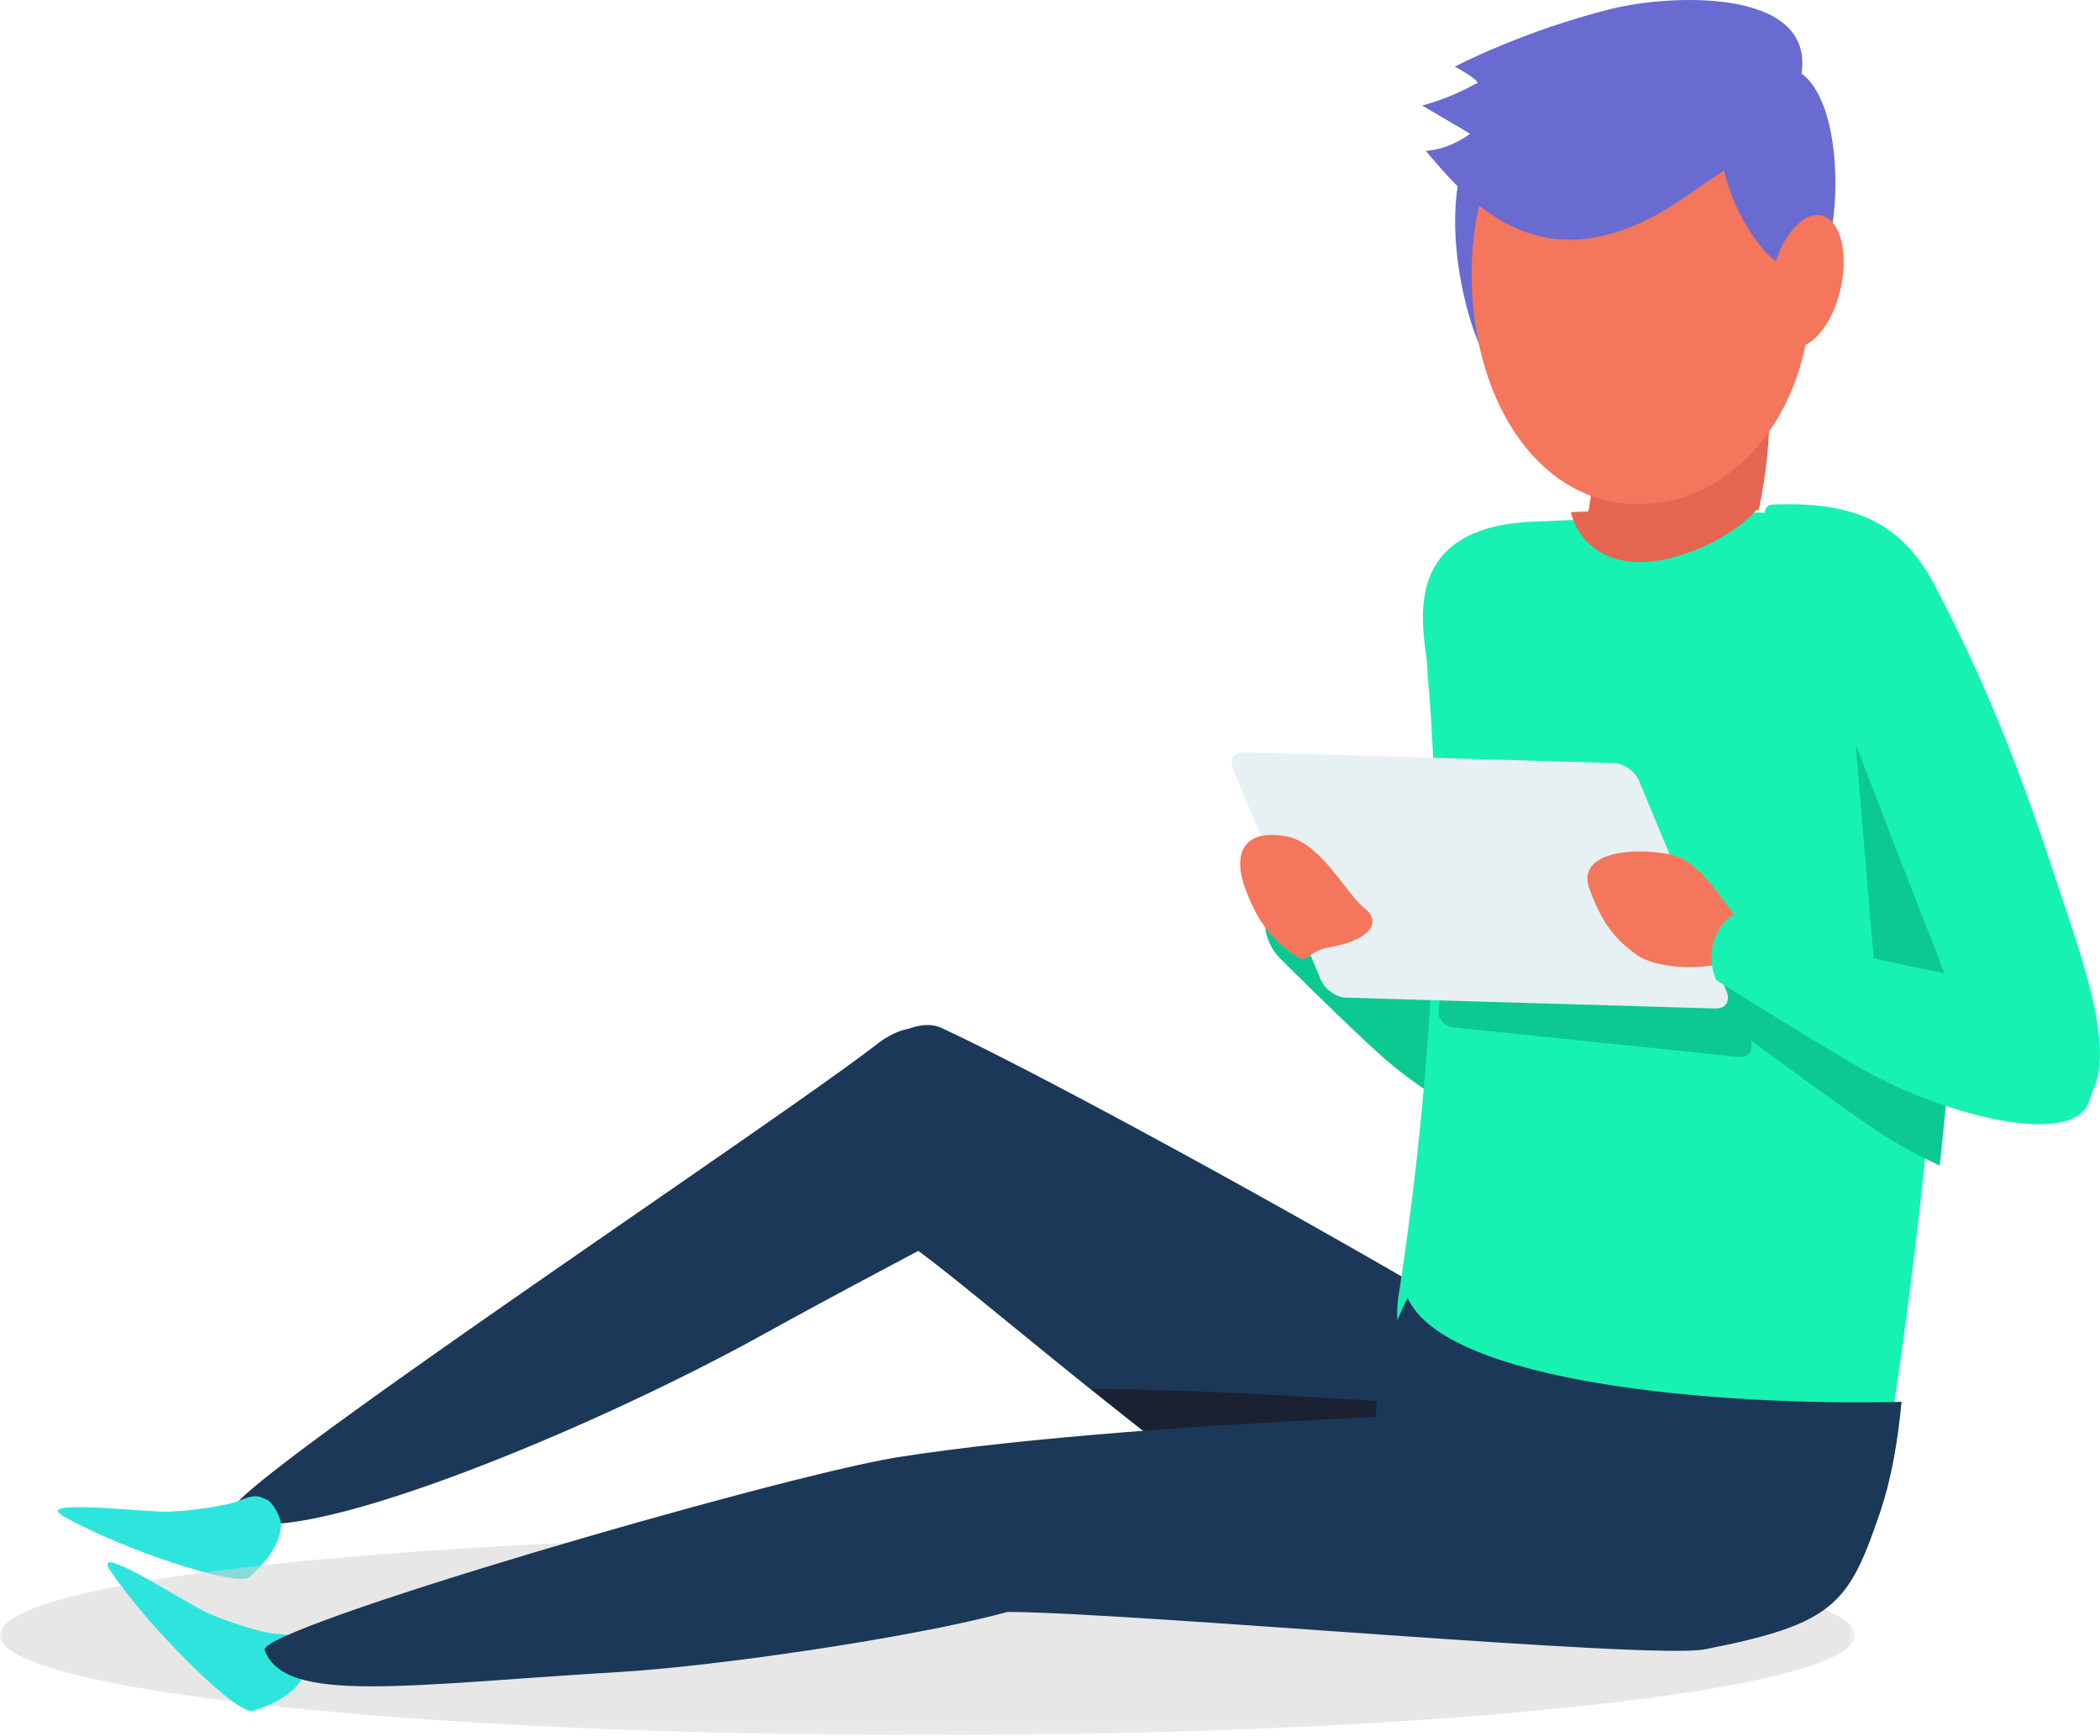
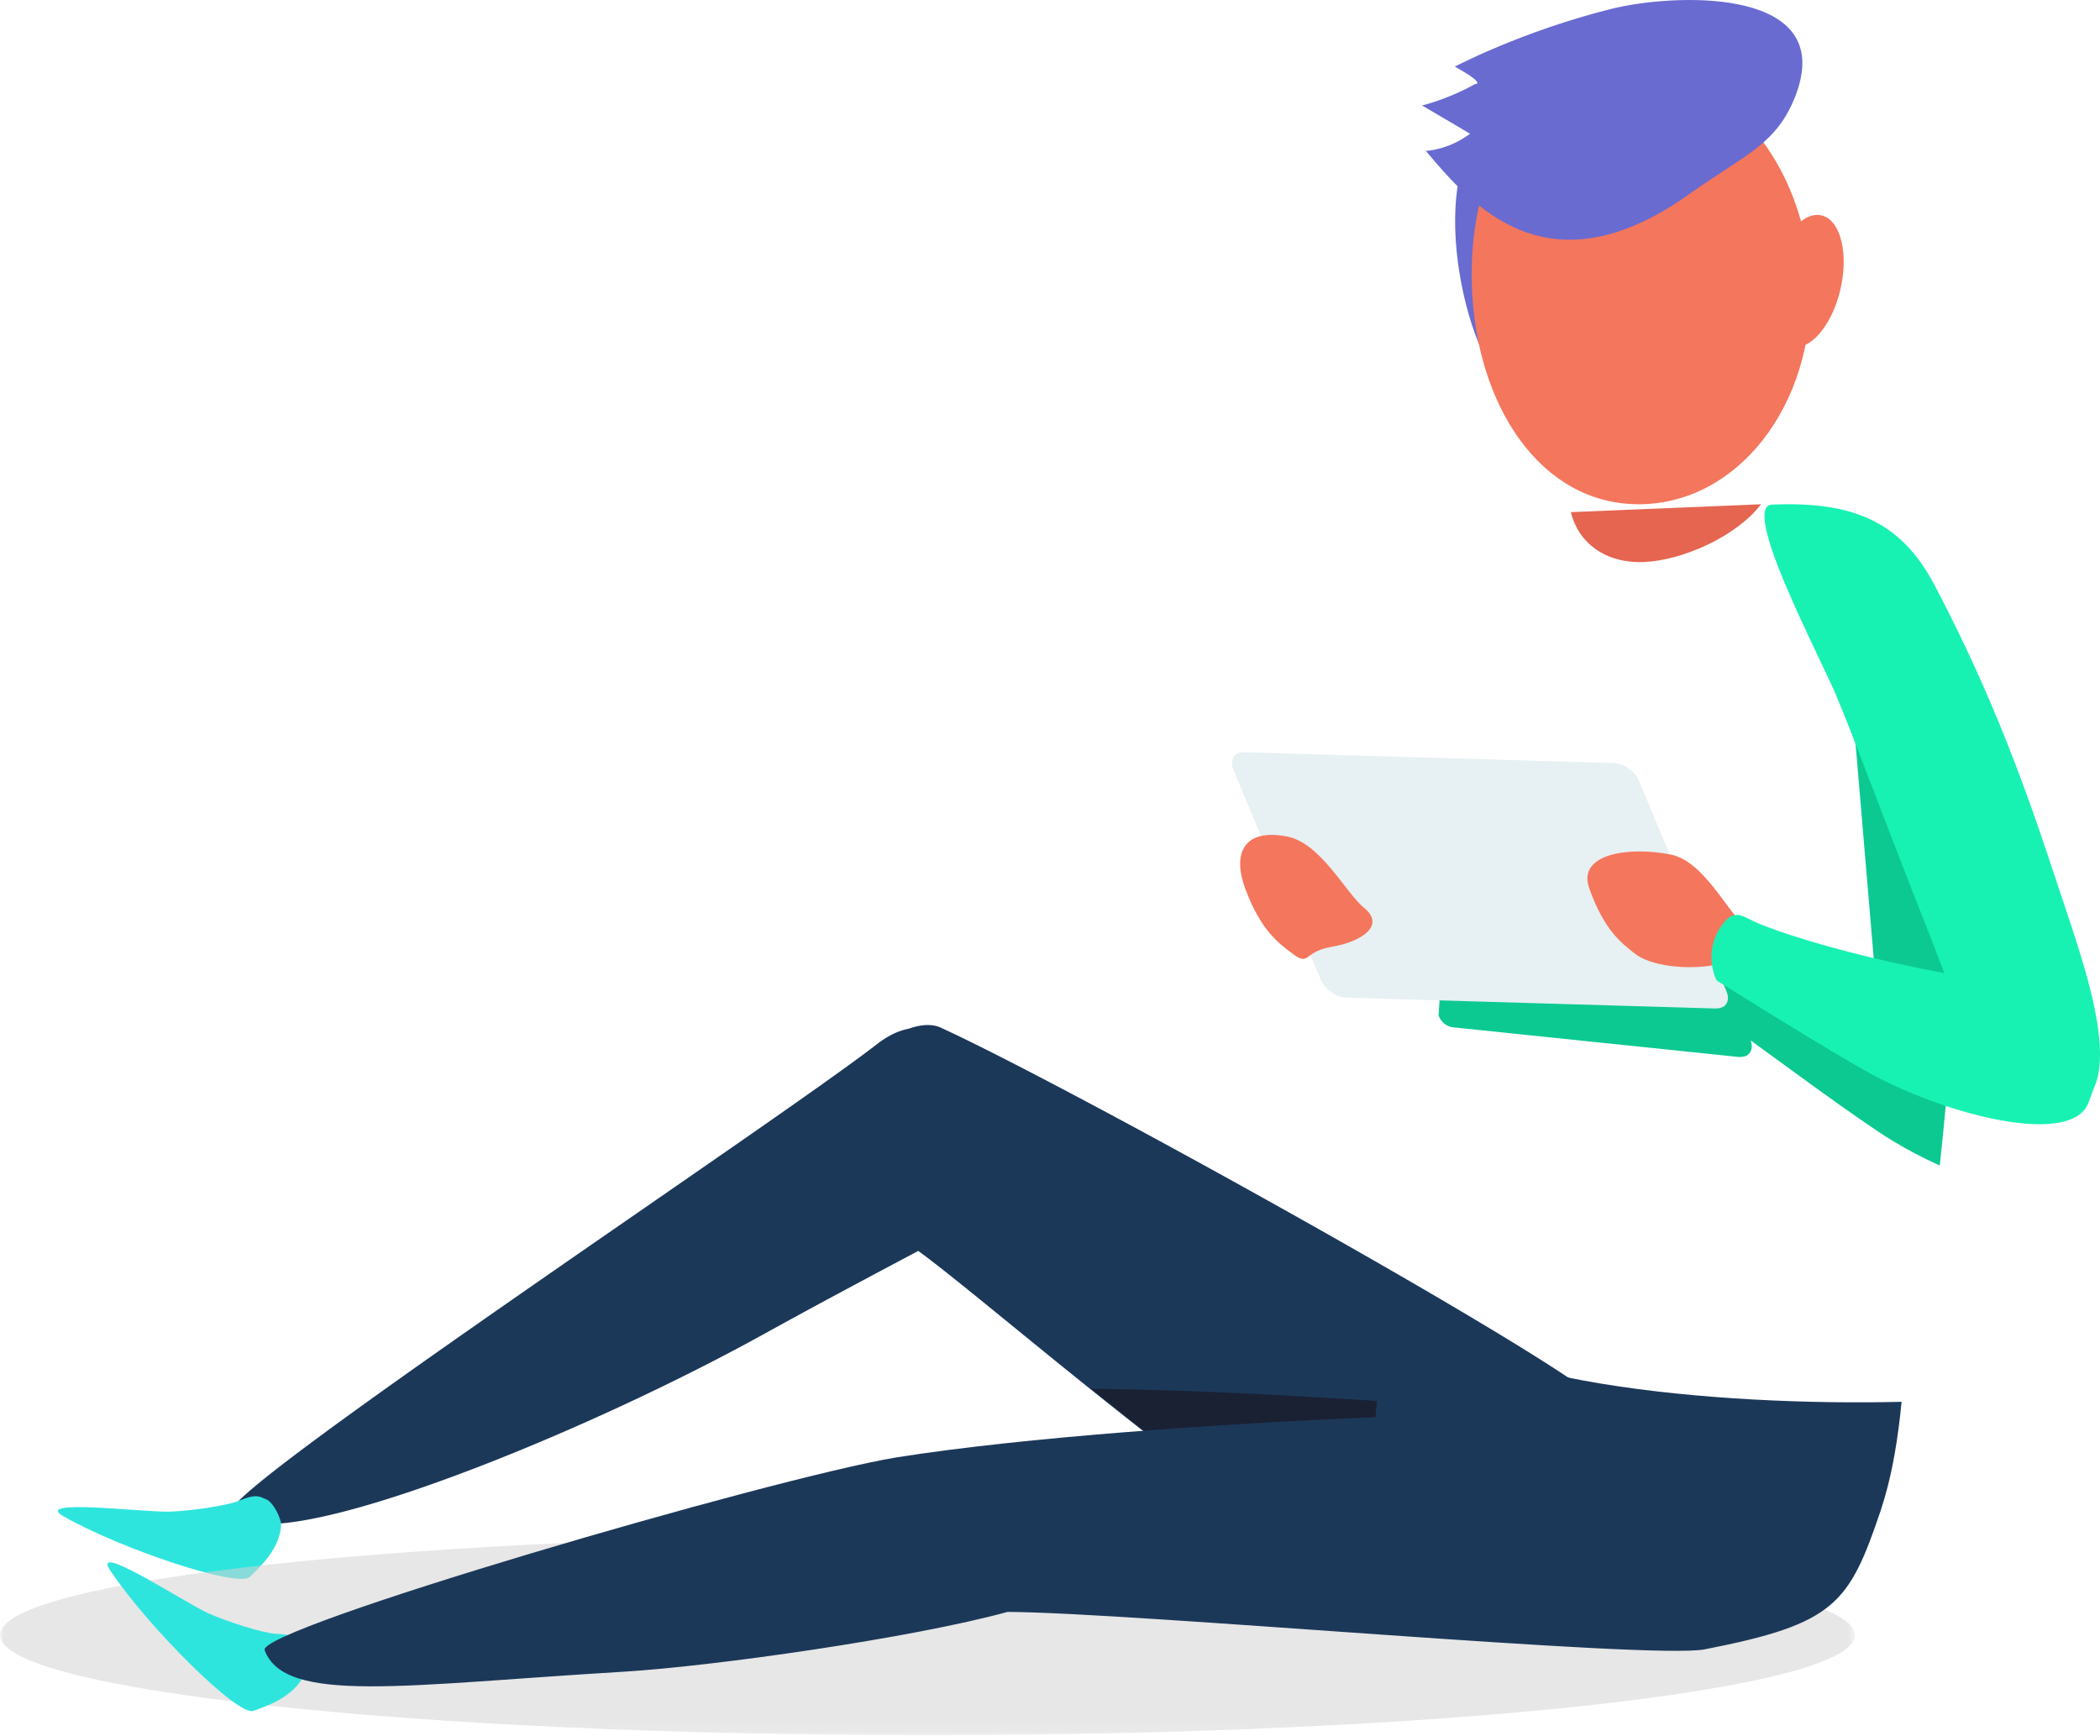
<svg xmlns="http://www.w3.org/2000/svg" xmlns:xlink="http://www.w3.org/1999/xlink" width="254" height="210" viewBox="0 0 254 210">
  <defs>
    <path id="a" d="M0 .69h224.36v24.226H0z" />
  </defs>
  <g fill="none" fill-rule="evenodd">
    <path fill="#1C3859" d="M195.405 171.03a66.84 66.84 0 0 0-2.46-2.05c-9.09-7.27-63.747-37.594-79.152-44.662-1.054-.482-2.422-.397-3.86.125-1.204.223-2.5.81-3.9 1.899-12.109 9.413-79.366 54.047-78.013 56.508 3.516 6.392 41.156-8.632 64.231-21.387 7.067-3.904 12.673-6.867 18.813-10.137 3.777 2.736 11.693 9.39 20.73 16.643 13.51 10.85 29.369 22.983 37.106 25.122 10.039 2.77 17.346 2.634 22.783-1.126 10.873-7.54 14.752-11.345 3.722-20.934" />
    <path fill="#1A2133" d="M191.714 191.97c-5.421 3.753-12.709 3.891-22.716 1.124-7.714-2.137-23.526-14.256-36.998-25.094 23.795.225 51.28 2.92 61.197 3.034.743.025 1.485.025 2.228.025 10.997 9.578 7.13 13.378-3.711 20.91" />
-     <path fill="#0CC992" d="M168.322 128.798c-2.88-2.374-9.856-9.238-13.462-12.82-2.087-2.073-2.54-5.416-.731-7.736.168-.216.356-.428.562-.63 1.522-1.477 2.49.052 4.07 1.094 7.334 4.83 22.246 11.455 29.56 13.513 7.672 2.155 10.224 7.544 4.756 15.316-3.09 4.393-16.396-1.849-24.755-8.737" />
-     <path fill="#17F2B2" d="M234.06 126.31c0 .113-.023.226-.023.34-.36 5.087-.836 10.088-1.333 14.84-1.833 17.598-4.116 31.51-4.116 31.51h-45.399c-8.705 0-15.352-7.735-14.018-16.331a398.264 398.264 0 0 0 3.434-29.75l.274-3.753c.564-8.302.835-17.103.632-26.017v-.09c-.114-5.203-.384-10.452-.858-15.654.248-3.212-5.042-17.578 12.842-18.302l25.91-1.085c9.27-.407 16.618 6.13 20.1 14.433.338.792.633 1.651.927 2.579 3.21 10.586 2.984 29.317 1.628 47.28" />
    <path fill="#0CC992" d="M235.044 124.652c0 .116-.023.231-.023.348l-7.929-3.615L223 73l10.39 3.244c3.263 10.838 3.033 30.017 1.654 48.408M236 125.96c-.373 5.15-.866 10.234-1.382 15.04-2.011-.915-3.953-1.922-5.71-3-2.012-1.212-5.804-3.89-9.386-6.477l-7.77-5.656c.258.78.117 1.397-.35 1.717v.025c-.281.205-.68.273-1.124.252l-34.617-3.594c-.818-.14-1.357-.665-1.661-1.42.562-8.221.843-16.942.631-25.78V97l31.364 14.261c.327.068.655.14.984.23 2.739.732 4.773 3.869 6.436 6.456.866.022 1.755.777 2.9 1.304 4.87 2.29 12.617 4.831 19.685 6.708" />
    <path fill="#E7F0F2" d="M149.002 92.393c.024.22.08.446.162.678l10.578 25.44c.503 1.182 1.886 2.157 3.086 2.177L207.52 122c.439-.011.821-.116 1.09-.326v-.026c.417-.366.519-.988.212-1.726l-10.579-25.464c-.473-1.152-1.857-2.125-3.056-2.145L150.496 91c-.967-.025-1.534.55-1.494 1.392" />
    <path fill="#2EE5DE" d="M32.271 181.415c.784.348 1.793 2.31 1.726 3.158-.213 2.822-2.466 4.913-3.783 6.188-1.403 1.356-15.45-3.314-22.533-7.329-3.825-2.17 9.569-.486 12.748-.564 2.429-.06 7.02-.718 8.428-1.299 1.48-.611 2.17-.7 2.833-.408l.581.254z" />
    <g transform="translate(0 185)">
      <mask id="b" fill="#fff">
        <use xlink:href="#a" />
      </mask>
      <path fill="#D3D3D3" d="M224.36 12.803c0 6.69-50.225 12.113-112.18 12.113C50.225 24.916 0 19.493 0 12.803 0 6.114 50.225.691 112.18.691c61.955 0 112.18 5.423 112.18 12.112" mask="url(#b)" opacity=".738" />
    </g>
    <path fill="#2EE5DE" d="M36.518 199.005c.565.677.632 2.986.208 3.763-1.408 2.588-4.348 3.576-6.091 4.202-1.855.666-12.578-9.985-17.271-16.931-2.533-3.754 8.883 3.773 11.798 5.105 2.226 1.016 6.67 2.426 8.196 2.495 1.605.076 2.27.295 2.746.867l.414.499z" />
    <path fill="#1C3859" d="M227.925 181.279c.015-.05.032-.105.043-.158.919-3.167 1.594-6.964 2.032-11.542-21.935.549-55.132-2.23-59.745-12.579-1.876 3.582-3.49 8.954-3.887 14.43-18.741.803-42.452 2.416-57.947 4.875-15.147 2.522-77.375 20.707-76.41 23.32 2.438 6.607 17.011 4.19 43.434 2.604 10.73-.646 34.85-4.052 46.417-7.233 15.27.073 77.858 5.794 84.34 4.526 15.799-3.085 17.45-5.513 21.28-16.808.043-.131.073-.244.113-.371.115-.345.224-.7.33-1.064" />
    <path fill="#F4765D" d="M202.106 103.383c3.926.786 6.807 6.848 8.905 8.626 2.543 2.15-.216 4.126-3.787 4.756-3.2.56-7.54.128-9.487-1.406-1.648-1.3-3.709-2.824-5.517-7.913-1.475-4.153 4.763-5.09 9.886-4.063M155.665 101.193c4.101.786 7.111 6.836 9.303 8.61 2.655 2.146-.226 4.119-3.957 4.747-3.342.56-2.597 2.383-4.633.85-1.719-1.296-3.874-2.817-5.763-7.895-1.541-4.146-.304-7.337 5.05-6.312" />
    <path fill="#17F2B2" d="M253.983 126.748c-.007-.213-.013-.429-.036-.633-.378-5.267-2.704-11.986-4.514-17.402-2.81-8.398-7.038-22.043-15.486-38.005-4.024-7.609-9.827-10.084-19.624-9.663-3.85.164 5.636 18.059 7.724 22.981 2.232 5.266 5.672 14.743 11.496 29.454.514 1.298 1.054 2.743 1.627 4.245-7.681-1.42-16.813-3.737-22.376-5.968-1.77-.712-2.84-1.895-4.215-.23-2.868 3.47-.952 7.08-.952 7.08s14.244 8.937 18.828 11.385c9.657 5.16 24.023 8.598 26.111 3.498.234-.575.438-1.132.614-1.67.669-1.354.886-3.1.803-5.072" />
    <path fill="#E56551" d="M190 61.954c.917 3.762 4.226 6.227 8.844 6.036 4.615-.19 11.17-3.064 14.156-6.99l-23 .954z" />
    <path fill="#696BD1" d="M180.315 14.39c-8.951 7.317-1.807 31.984 2.055 31.606l8.212-5.513c6.307-.954 4.438-38.11-10.267-26.093" />
-     <path fill="#E56551" d="M192.08 62c1.795-8.933-.21-18.516-1.872-26.586-1.032-5.005 1.853-10.064 7-11.177 5.612-1.214 11.27 2.373 12.425 7.736.574 2.67 7.068 11.171 3.078 29.725" />
    <path fill="#F4765D" d="M178.02 34.464c.453 14.635 8.361 26.582 20.254 26.536 11.89-.05 21.165-11.953 20.71-26.587-.451-14.637-10.458-26.46-22.35-26.413-11.893.048-19.065 11.83-18.614 26.464" />
-     <path fill="#696BD1" d="M218.121 32.808c5.094 2.976 6.917-29.763-5.632-24.162-10.303 4.601-.473 25.129 5.632 24.162" />
    <path fill="#696BD1" d="M204.425 23.41c-17.142 12.256-26.357 1.502-31.972-5.16 0 0 2.652-.057 5.355-2.069 0 0-2.684-1.6-5.808-3.42 0 0 3.158-.753 6.397-2.59 0 0 1.532.079-2.437-2.111 0 0 8.175-4.315 18.98-6.996 7.34-1.824 25.808-2.632 22.714 9.025-.249.93-.582 1.814-.973 2.644-2.357 4.987-6.141 6.304-12.256 10.677" />
    <path fill="#F4765D" d="M214.423 32.872c-1.05 4.375-.076 8.425 2.176 9.047 2.25.622 4.927-2.42 5.978-6.793 1.05-4.373.078-8.423-2.174-9.045-2.252-.622-4.93 2.418-5.98 6.791" />
  </g>
</svg>